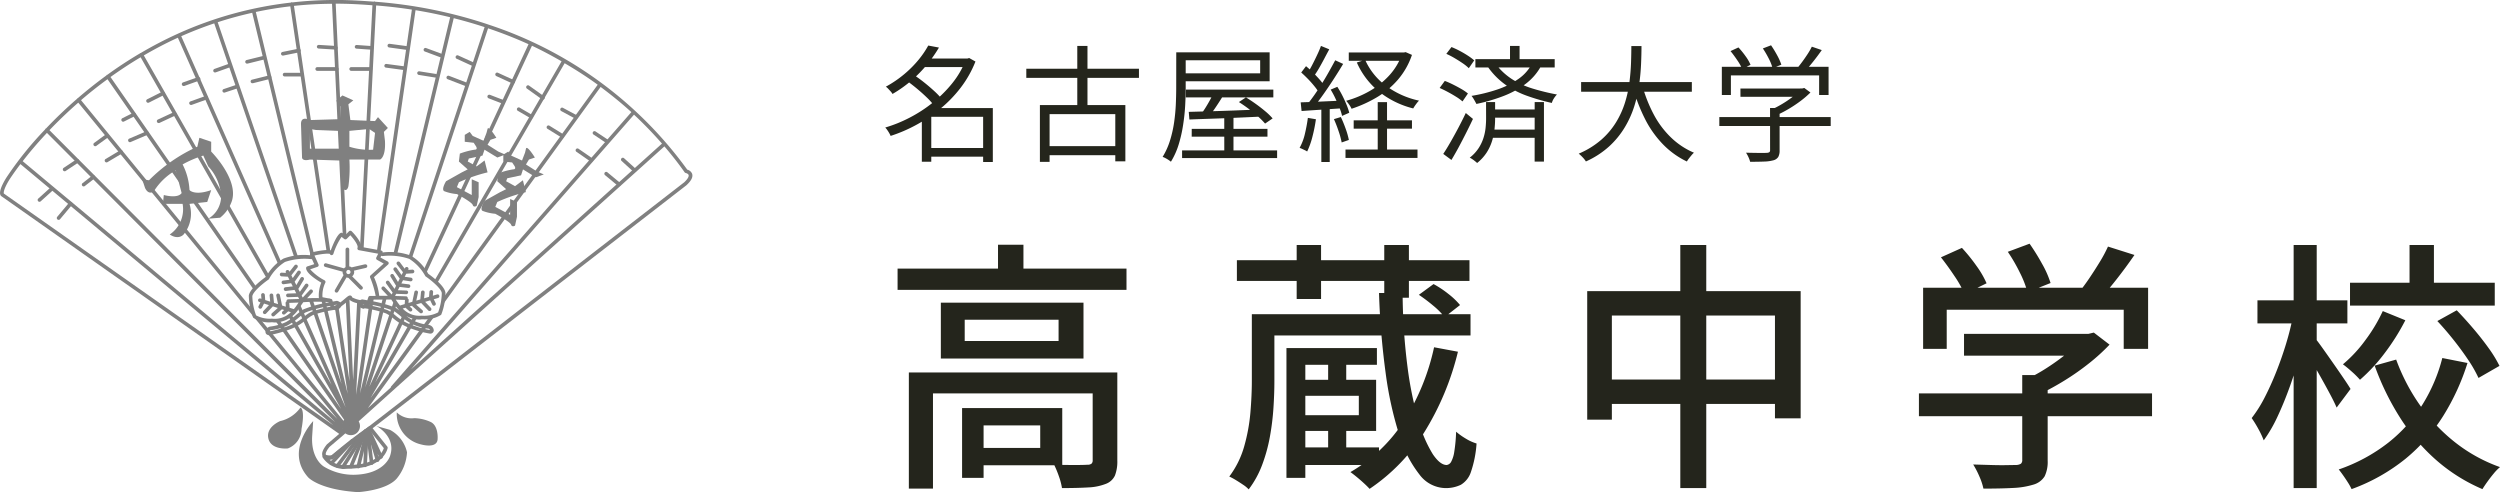
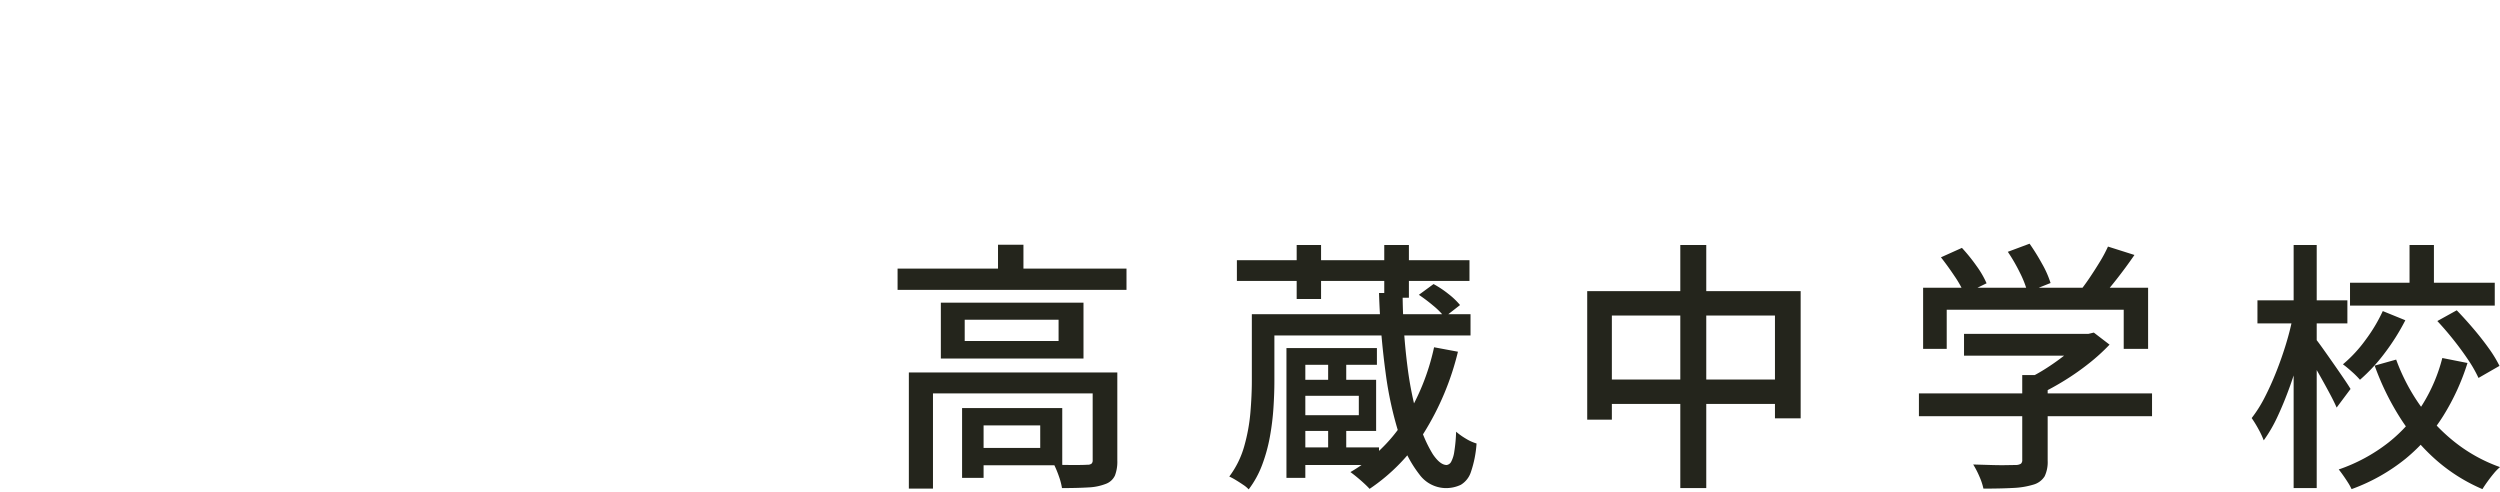
<svg xmlns="http://www.w3.org/2000/svg" width="238.35" height="46.917" viewBox="0 0 238.35 46.917">
  <defs>
    <clipPath id="clip-path">
-       <rect id="長方形_1489" data-name="長方形 1489" width="66.014" height="46.917" transform="translate(0 0)" fill="none" />
-     </clipPath>
+       </clipPath>
  </defs>
  <g id="グループ_1967" data-name="グループ 1967" transform="translate(-26 -15.542)">
    <g id="グループ_1928" data-name="グループ 1928" transform="translate(26 15.541)" clip-path="url(#clip-path)">
      <path id="パス_1700" data-name="パス 1700" d="M34.32,40.612a.87.87,0,1,1-.871-.861.869.869,0,0,1,.871.861" fill="gray" />
      <path id="パス_1701" data-name="パス 1701" d="M28.65,38.851a3.269,3.269,0,0,1-1.946,1.3s-1.389.559-1.113,1.672,1.856.931,1.856.931a2.013,2.013,0,0,0,1.3-1.862s.372-1.758-.1-2.037" fill="gray" />
      <path id="パス_1702" data-name="パス 1702" d="M37.83,39.316a2.981,2.981,0,0,0,2.318,3.058s1.576.462,1.576-.555c0,0,.091-1.207-.647-1.579a3.982,3.982,0,0,0-1.579-.372,2.007,2.007,0,0,1-1.668-.552" fill="gray" />
      <path id="パス_1703" data-name="パス 1703" d="M29.858,40.147s-2.737,2.862-.467,5.374c0,0,1.054,1.17,4.731,1.4,0,0,2.7-.139,3.708-1.3a4.3,4.3,0,0,0,.975-2.5,3.232,3.232,0,0,0-1.625-2.137l-1.294-.369s1.944,1.021,1.294,2.875c0,0-.462,1.575-3.058,1.759a5.418,5.418,0,0,1-3.244-.765s-1.263-.725-1.113-2.945Z" fill="gray" />
      <path id="パス_1704" data-name="パス 1704" d="M33.07,44.694a2.459,2.459,0,0,1-2.285-1.044.175.175,0,0,1,.193-.279,1.9,1.9,0,0,0,.5.113.171.171,0,0,0,.075-.01,39.218,39.218,0,0,1,3.621-2.815.179.179,0,0,1,.241.033l1.509,1.885a.2.2,0,0,1,.035.143c-.015.069-.351,1.7-2.983,1.924-.351.033-.647.05-.911.05m-1.635-.861c.465.432,1.009.6,2.516.465,2.072-.179,2.552-1.273,2.647-1.572l-1.349-1.682c-1.291.948-3.251,2.413-3.4,2.609-.033.077-.151.183-.417.18" fill="gray" />
-       <path id="パス_1705" data-name="パス 1705" d="M31.585,44.348a.168.168,0,0,1-.12-.046.173.173,0,0,1-.008-.247l2-2.147a.182.182,0,0,1,.25-.009.179.179,0,0,1,.008.249l-2.006,2.147a.176.176,0,0,1-.128.053" fill="gray" />
      <path id="パス_1706" data-name="パス 1706" d="M32.167,44.594a.2.2,0,0,1-.111-.033.179.179,0,0,1-.033-.246l2.217-2.941a.176.176,0,1,1,.281.212L32.3,44.524a.163.163,0,0,1-.135.07" fill="gray" />
-       <path id="パス_1707" data-name="パス 1707" d="M32.69,44.707a.165.165,0,0,1-.092-.03.17.17,0,0,1-.054-.239L34.6,41.171a.175.175,0,0,1,.241-.057.178.178,0,0,1,.053.246l-2.05,3.264a.184.184,0,0,1-.15.083" fill="gray" />
      <path id="パス_1708" data-name="パス 1708" d="M33.468,44.654a.157.157,0,0,1-.065-.017.168.168,0,0,1-.1-.226l1.385-3.387a.176.176,0,0,1,.325.133l-1.387,3.387a.172.172,0,0,1-.163.11" fill="gray" />
      <path id="パス_1709" data-name="パス 1709" d="M35.435,44.322a.176.176,0,0,1-.176-.156l-.384-3.108a.174.174,0,0,1,.155-.193.164.164,0,0,1,.192.153l.384,3.108a.176.176,0,0,1-.153.2Z" fill="gray" />
      <path id="パス_1710" data-name="パス 1710" d="M35.99,44.042a.171.171,0,0,1-.168-.123l-.855-2.911a.173.173,0,0,1,.106-.213.17.17,0,0,1,.219.09l1.192,2.6a.179.179,0,0,1-.09.233.172.172,0,0,1-.229-.087l-.17-.369.165.555a.18.18,0,0,1-.122.22.264.264,0,0,1-.048,0" fill="gray" />
      <path id="パス_1711" data-name="パス 1711" d="M34.162,44.654l-.043-.007a.173.173,0,0,1-.128-.209l.816-3.387a.185.185,0,0,1,.2-.133.177.177,0,0,1,.151.186l-.179,3.271a.193.193,0,0,1-.183.166.176.176,0,0,1-.168-.183l.076-1.363-.367,1.523a.181.181,0,0,1-.171.136" fill="gray" />
      <path id="パス_1712" data-name="パス 1712" d="M60.5,16.41a.157.157,0,0,1-.118-.046l-1.119-1.017a.174.174,0,0,1-.009-.25.171.171,0,0,1,.246-.01L60.62,16.1a.177.177,0,0,1,.012.25.169.169,0,0,1-.128.056" fill="gray" />
      <path id="パス_1713" data-name="パス 1713" d="M59.013,17.752a.171.171,0,0,1-.111-.043L57.684,16.7a.178.178,0,0,1-.024-.25.175.175,0,0,1,.246-.023l1.217,1.011a.178.178,0,0,1-.11.312" fill="gray" />
      <path id="パス_1714" data-name="パス 1714" d="M57.9,13.668a.2.2,0,0,1-.1-.03l-1.216-.811a.176.176,0,0,1-.048-.246.174.174,0,0,1,.242-.046l1.22.811a.174.174,0,0,1,.043.242.165.165,0,0,1-.141.08" fill="gray" />
      <path id="パス_1715" data-name="パス 1715" d="M56.374,15.416a.179.179,0,0,1-.1-.03l-1.318-.914a.177.177,0,0,1-.045-.246.18.18,0,0,1,.244-.043l1.318.914a.179.179,0,0,1,.047.246.185.185,0,0,1-.145.073" fill="gray" />
      <path id="パス_1716" data-name="パス 1716" d="M53.612,13.129a.181.181,0,0,1-.09-.027L52.2,12.285a.174.174,0,1,1,.183-.3l1.319.818a.175.175,0,0,1,.06.239.18.18,0,0,1-.151.083" fill="gray" />
      <path id="パス_1717" data-name="パス 1717" d="M54.909,11.321a.159.159,0,0,1-.085-.02l-1.316-.711a.17.17,0,0,1-.07-.236.167.167,0,0,1,.235-.07l1.321.708a.18.18,0,0,1,.07.236.172.172,0,0,1-.155.093" fill="gray" />
-       <path id="パス_1718" data-name="パス 1718" d="M51.764,9.5a.165.165,0,0,1-.1-.033L50.239,8.45a.169.169,0,0,1-.039-.243.171.171,0,0,1,.245-.04l1.422,1.014a.174.174,0,0,1,.038.243.177.177,0,0,1-.141.076" fill="gray" />
      <path id="パス_1719" data-name="パス 1719" d="M50.661,11.291a.18.18,0,0,1-.093-.027l-1.216-.707a.176.176,0,0,1,.181-.3l1.216.711a.178.178,0,0,1,.06.24.17.17,0,0,1-.148.086" fill="gray" />
      <path id="パス_1720" data-name="パス 1720" d="M48.921,7.974a.2.2,0,0,1-.073-.017l-1.526-.7a.177.177,0,0,1-.083-.236.172.172,0,0,1,.233-.083l1.524.7a.175.175,0,0,1,.085.233.179.179,0,0,1-.16.1" fill="gray" />
      <path id="パス_1721" data-name="パス 1721" d="M47.962,9.892a.2.2,0,0,1-.063-.01l-1.318-.509a.183.183,0,0,1-.1-.232.185.185,0,0,1,.231-.1l1.321.509a.171.171,0,0,1,.1.226.175.175,0,0,1-.164.113" fill="gray" />
      <path id="パス_1722" data-name="パス 1722" d="M35.326,6.755H33.5a.177.177,0,1,1,0-.353h1.826a.177.177,0,0,1,0,.353" fill="gray" />
      <path id="パス_1723" data-name="パス 1723" d="M35.424,4.74h-.01l-1.422-.1a.175.175,0,1,1,.025-.349l1.419.1a.176.176,0,0,1,.164.186.178.178,0,0,1-.176.166" fill="gray" />
      <path id="パス_1724" data-name="パス 1724" d="M32.005,4.73H32l-1.623-.1a.175.175,0,0,1-.165-.186c.007-.1.078-.15.188-.163l1.622.1a.179.179,0,0,1,.164.186.176.176,0,0,1-.176.166" fill="gray" />
      <path id="パス_1725" data-name="パス 1725" d="M32.083,6.755H30.262a.177.177,0,1,1,0-.353h1.821a.177.177,0,1,1,0,.353" fill="gray" />
      <path id="パス_1726" data-name="パス 1726" d="M26.969,5.3a.175.175,0,0,1-.038-.346l1.524-.309a.169.169,0,0,1,.206.136.174.174,0,0,1-.136.21L27,5.3Z" fill="gray" />
      <path id="パス_1727" data-name="パス 1727" d="M28.748,7.29H27.124a.175.175,0,0,1,0-.349h1.624a.175.175,0,1,1,0,.349" fill="gray" />
      <path id="パス_1728" data-name="パス 1728" d="M23.557,6.069a.174.174,0,0,1-.168-.13.179.179,0,0,1,.128-.216l1.624-.4a.175.175,0,1,1,.083.339L23.6,6.066a.227.227,0,0,1-.045,0" fill="gray" />
      <path id="パス_1729" data-name="パス 1729" d="M24.072,7.938a.171.171,0,0,1-.171-.13.173.173,0,0,1,.128-.212l1.623-.406a.176.176,0,0,1,.213.127.172.172,0,0,1-.13.212l-1.621.406a.213.213,0,0,1-.042,0" fill="gray" />
      <path id="パス_1730" data-name="パス 1730" d="M21.385,8.835a.181.181,0,0,1-.168-.12.176.176,0,0,1,.113-.222l1.218-.409a.175.175,0,0,1,.22.11.177.177,0,0,1-.11.226l-1.218.4a.156.156,0,0,1-.055.01" fill="gray" />
      <path id="パス_1731" data-name="パス 1731" d="M20.507,6.911a.172.172,0,0,1-.165-.113.18.18,0,0,1,.107-.227l1.419-.505a.177.177,0,0,1,.223.106.173.173,0,0,1-.107.223L20.567,6.9a.173.173,0,0,1-.06.007" fill="gray" />
      <path id="パス_1732" data-name="パス 1732" d="M45.1,6.3a.205.205,0,0,1-.075-.016l-1.477-.675a.175.175,0,1,1,.143-.319l1.48.674a.181.181,0,0,1,.087.233.172.172,0,0,1-.158.1" fill="gray" />
      <path id="パス_1733" data-name="パス 1733" d="M44.452,8.22a.21.21,0,0,1-.065-.01L42.68,7.555a.172.172,0,0,1-.1-.226.179.179,0,0,1,.226-.1l1.707.655a.174.174,0,0,1,.1.226.178.178,0,0,1-.164.113" fill="gray" />
      <path id="パス_1734" data-name="パス 1734" d="M42.028,5.464a.185.185,0,0,1-.06-.007l-1.456-.541a.176.176,0,1,1,.123-.329l1.456.535a.181.181,0,0,1,.107.229.175.175,0,0,1-.17.113" fill="gray" />
      <path id="パス_1735" data-name="パス 1735" d="M41.561,7.4h-.032l-1.6-.256a.181.181,0,0,1-.148-.2.176.176,0,0,1,.2-.143l1.6.253a.186.186,0,0,1,.151.2.182.182,0,0,1-.176.146" fill="gray" />
      <path id="パス_1736" data-name="パス 1736" d="M38.777,4.753a.13.13,0,0,0-.025,0L37.1,4.527a.177.177,0,0,1-.151-.2.174.174,0,0,1,.2-.15L38.8,4.4a.17.17,0,0,1,.15.2.172.172,0,0,1-.173.153" fill="gray" />
      <path id="パス_1737" data-name="パス 1737" d="M38.478,6.671a.119.119,0,0,1-.025,0l-1.658-.223a.174.174,0,0,1-.148-.2.179.179,0,0,1,.2-.15l1.657.22a.177.177,0,0,1-.025.352" fill="gray" />
      <path id="パス_1738" data-name="パス 1738" d="M17.509,8.2a.176.176,0,0,1-.058-.342l1.419-.5a.177.177,0,0,1,.223.106.171.171,0,0,1-.1.222l-1.419.509a.125.125,0,0,1-.06.01" fill="gray" />
      <path id="パス_1739" data-name="パス 1739" d="M18.215,10.008a.178.178,0,0,1-.165-.116.174.174,0,0,1,.107-.223l1.424-.512a.174.174,0,0,1,.224.106.176.176,0,0,1-.109.226L18.275,10a.172.172,0,0,1-.06.01" fill="gray" />
      <path id="パス_1740" data-name="パス 1740" d="M14.118,9.8a.173.173,0,0,1-.158-.1.176.176,0,0,1,.076-.236l1.42-.712a.182.182,0,0,1,.237.08.175.175,0,0,1-.076.233L14.2,9.782a.16.16,0,0,1-.078.017" fill="gray" />
      <path id="パス_1741" data-name="パス 1741" d="M15.128,11.73a.171.171,0,0,1-.159-.1.179.179,0,0,1,.084-.233l1.514-.7a.173.173,0,0,1,.234.083.176.176,0,0,1-.084.233l-1.514.707a.213.213,0,0,1-.075.017" fill="gray" />
      <path id="パス_1742" data-name="パス 1742" d="M12.388,13.558a.173.173,0,0,1-.161-.11.178.178,0,0,1,.091-.229l1.617-.691a.172.172,0,0,1,.228.089.179.179,0,0,1-.09.233l-1.615.691a.161.161,0,0,1-.07.017" fill="gray" />
      <path id="パス_1743" data-name="パス 1743" d="M11.745,11.607a.173.173,0,0,1-.158-.1.178.178,0,0,1,.081-.236l1.013-.505a.175.175,0,1,1,.157.312l-1.017.509a.166.166,0,0,1-.076.02" fill="gray" />
      <path id="パス_1744" data-name="パス 1744" d="M9.082,13.943a.174.174,0,0,1-.141-.073.171.171,0,0,1,.04-.246l1.113-.811a.175.175,0,1,1,.206.283l-1.115.811a.174.174,0,0,1-.1.036" fill="gray" />
      <path id="パス_1745" data-name="パス 1745" d="M10.157,15.486a.176.176,0,0,1-.091-.326l1.374-.817a.174.174,0,0,1,.243.056.179.179,0,0,1-.064.243l-1.372.817a.151.151,0,0,1-.09.027" fill="gray" />
      <path id="パス_1746" data-name="パス 1746" d="M7.977,17.776a.171.171,0,0,1-.138-.067.176.176,0,0,1,.03-.245l.917-.715A.174.174,0,1,1,9,17.025l-.914.711a.168.168,0,0,1-.108.04" fill="gray" />
      <path id="パス_1747" data-name="パス 1747" d="M6.166,16.33a.173.173,0,0,1-.146-.077.178.178,0,0,1,.046-.245L7.281,15.2a.177.177,0,0,1,.244.049.173.173,0,0,1-.046.243L6.261,16.3a.149.149,0,0,1-.1.03" fill="gray" />
      <path id="パス_1748" data-name="パス 1748" d="M3.763,19.241a.169.169,0,0,1-.129-.06.173.173,0,0,1,.013-.246l1.183-1.07a.175.175,0,0,1,.236.259L3.881,19.195a.182.182,0,0,1-.118.046" fill="gray" />
      <path id="パス_1749" data-name="パス 1749" d="M5.591,20.963a.174.174,0,0,1-.113-.04.181.181,0,0,1-.023-.249l1.138-1.359a.175.175,0,0,1,.246-.027.18.18,0,0,1,.025.249L5.724,20.9a.174.174,0,0,1-.133.063" fill="gray" />
      <path id="パス_1750" data-name="パス 1750" d="M14.206,17.188a15.46,15.46,0,0,1,4.61-3.2l.192-.851,1.127.379v.937s2.633,2.639,1.974,4.706a3.47,3.47,0,0,1-1.126,1.6l-1.129.093a2.474,2.474,0,0,0,1.225-2.07,4.527,4.527,0,0,0-1.225-2.919l-.472-1.03a10.31,10.31,0,0,0-1.972.844,6,6,0,0,1,.656,2.447s.472.564,2.069,0l-.377,1.13-1.692.186a3.129,3.129,0,0,1-.563,2.918s-.472.562-1.32,0a2.906,2.906,0,0,0,1.227-2.918H15.529l.088-.848s1.319.376,1.7-.186l-.566-2.164a5.88,5.88,0,0,0-2.069,1.978s-.472.468-.849-.286l-.28-.844Z" fill="gray" />
      <path id="パス_1751" data-name="パス 1751" d="M36.6,12.574l.379-.372-.942-1.033-.283.375-2.351-.1-.188-1.5.472-.375L32.65,9.1l-.566.469s.1.561.379.561v1.23l-2.917.087s-.849-.466-.849.378l.1,3.2s0,.382.753.189l2.869.093.144,2.543s.464.658.655-.093a12.846,12.846,0,0,0,.094-2.543h2.917s.565-.189.472-1.788Zm-4.229,1.6H29.546V12.3l.564.093,2.26.09Zm3.2.1a6.408,6.408,0,0,1-2.259-.283V12.478l1.883-.183.562.376Z" fill="gray" />
      <path id="パス_1752" data-name="パス 1752" d="M47.322,13.139s-.749-1.223-.839-.844l-.1.375-.281.751-1.037-.465-.283-.382-.472.286v.658l.85.093.184.279s.286.382-.09.382a7.185,7.185,0,0,0-1.412.373l-.092.757.841.748-.563.286-1.5.844s-.472.758-.186.944a4.256,4.256,0,0,0,1.218.279s1.416.755,1.509,1.037.376.09.376.09l.189-.844V17.377l-.658-.283v1.5l-1.416-.751.194-.468a15.332,15.332,0,0,1,2.731-.941L46.2,15.3l-.754.565-.85-.466.1-.285L46,14.837l.193-.565,1.223.748.751-.282-.656-.283L46.483,13.8l.276-.469Z" fill="gray" />
      <path id="パス_1753" data-name="パス 1753" d="M50.995,15.02s-.755-1.223-.848-.844l-.089.375-.289.752-1.033-.466-.282-.382-.467.283V15.4l.841.09.193.286s.277.372-.1.372a7.041,7.041,0,0,0-1.411.379l-.1.751.845.758-.562.279-1.506.844s-.47.755-.192.941a4.38,4.38,0,0,0,1.226.283s1.414.757,1.505,1.036.378.093.378.093l.184-.847V19.258l-.653-.286v1.506l-1.414-.752.189-.468a15.311,15.311,0,0,1,2.727-.941l-.285-1.13-.748.565-.849-.472L48.359,17l1.318-.283.185-.565,1.226.755.759-.276-.664-.286-1.036-.662.283-.471Z" fill="gray" />
      <path id="パス_1754" data-name="パス 1754" d="M36.251,24.19l-.076.146.053-.02Z" fill="gray" />
      <path id="パス_1755" data-name="パス 1755" d="M66,16.6a.676.676,0,0,0-.477-.425A38.025,38.025,0,0,0,46.484,2.317a.014.014,0,0,1-.005-.01.019.019,0,0,1-.014,0A44.539,44.539,0,0,0,35.77.166C35.747.157,35.728.137,35.7.133h-.01a.128.128,0,0,0-.059.027C34.618.083,33.593.02,32.523,0c-.195,0-.384,0-.579,0a36.514,36.514,0,0,0-4.073.23A.141.141,0,0,0,27.8.21c-.023,0-.038.023-.056.036A35.913,35.913,0,0,0,16.988,3.2s-.008,0-.012,0l-.01.01a37.552,37.552,0,0,0-3.551,1.845c-.01,0-.022,0-.031,0s-.012.02-.024.026C12.245,5.74,11.2,6.428,10.234,7.13a.136.136,0,0,0-.058.014c-.017.013-.021.036-.033.053-.991.721-1.9,1.452-2.742,2.177-.013.006-.028,0-.04.01s-.015.033-.025.046c-1.123.974-2.111,1.935-2.951,2.822-.019.01-.04.01-.055.023a.165.165,0,0,0-.028.067A32.949,32.949,0,0,0,.6,16.948c-.789,1.28-.624,1.656-.46,1.765l32.2,22.654-1.174,1c-.405.509-.531.865-.409,1.124.064.13.223.286.622.286a1.939,1.939,0,0,0,.361-.037.268.268,0,0,0,.078-.036L65.427,17.676c.465-.422.651-.774.568-1.08m-2.882-2.905L39.185,35.212,60.446,10.933a37.842,37.842,0,0,1,2.667,2.758M.365,18.451s-.12-.263.528-1.32c.02-.03.377-.592,1.054-1.486l29.836,24.9Zm1.8-3.081c.573-.745,1.344-1.669,2.31-2.7l27.48,27.567Zm2.551-2.958c.791-.828,1.711-1.719,2.747-2.626l24.7,30.155ZM24.793,30.4a2.083,2.083,0,0,1-.515-.226s-.1-.282-.2-.651L7.725,9.553c.773-.668,1.618-1.339,2.523-2L24.2,27.634c.077-.087.156-.18.245-.266L10.534,7.343c.9-.642,1.854-1.277,2.874-1.882L25.433,26.554l.07-.054s.058-.106.156-.259L13.712,5.285c1.024-.595,2.1-1.167,3.246-1.688L26.53,25.208a2.548,2.548,0,0,1,.284-.223L17.28,3.454c1-.443,2.049-.855,3.145-1.224l7.637,22.316c.12-.016.24-.03.358-.036L20.757,2.121q1.585-.519,3.29-.9l5.606,23.3.079.006,0-.083a.9.9,0,0,1,.1.023l-.1-.222s.088-.02.2-.05L24.391,1.143C25.45.917,26.548.735,27.678.605l3.464,23.4a1.037,1.037,0,0,1,.362.036L28.026.562a35.817,35.817,0,0,1,3.629-.2l1.024,22.1.252.186.1-.1L32.006.349c.169,0,.34,0,.508.007,1.032.013,2.019.073,2.993.149l-1.19,23.187.348.063L35.86.522q1.76.139,3.408.395L35.926,23.984l.347.064L39.617.974c1.142.186,2.238.412,3.3.671L37.505,24.214c.119,0,.237.01.36.016L43.258,1.735c1.015.256,2,.542,2.943.851L38.949,24.47c.048.02.1.036.146.056.06.03.118.07.173.1L46.532,2.7a40.874,40.874,0,0,1,3.857,1.516l-10,21.525c.1.139.173.256.228.342l10.1-21.721c.995.469,1.928.971,2.822,1.486L41.407,26.78c.088.076.174.156.262.239L53.834,6.029c1.128.662,2.19,1.347,3.152,2.049l-14.7,20.28a5.142,5.142,0,0,1-.151.805L57.264,8.29c1.072.8,2.057,1.606,2.93,2.4l-22.9,26.151a.207.207,0,0,0-.037.106l-2.183,1.964L41.458,30.1a3.44,3.44,0,0,1-.522.12l-5.6,7.72,4.442-7.667a2.228,2.228,0,0,1-.369-.06l-3.631,6.262,3.03-6.518a2.618,2.618,0,0,1-.293-.2L35.213,36.87,37.819,29c-.01-.023-.028-.033-.042-.056l-.208-.306-2.751,8.3,2.044-8.532-.363.02-2.177,9.08,1.321-9.123h-.355L33.95,37.641l.456-8.834c-.119-.026-.235-.056-.353-.086l-.384,7.508-.36-7.847a2.119,2.119,0,0,0-.341.262l.354,7.708-1.06-7.183a1.14,1.14,0,0,1-.336.133l1.221,8.246-2.165-8.99-.259-.05h-.11l1.95,8.1L29.8,28.551c-.124.013-.246.023-.359.033l3.51,10.257-4.369-9.864-.168.252c-.021.033-.043.053-.066.083L31.619,36.7l-3.842-6.743a3.025,3.025,0,0,1-.281.216l5.027,8.817L26.64,30.519a2.49,2.49,0,0,1-.4.046L32.8,40.008a.176.176,0,0,0,.142.073.2.2,0,0,0,.1-.03.176.176,0,0,0,.072-.116c.028.01.043.039.071.039a.218.218,0,0,0,.077-.019.164.164,0,0,0,.088-.1c.027.026.051.063.091.066.025.014.035.053.067.053a.2.2,0,0,0,.04-.009l.006-.007a.182.182,0,0,0,.1.033l.006,0h0a.086.086,0,0,0,.023,0,.418.418,0,0,1,.043-.023l0,0c.015.006.025.016.037.02a.182.182,0,0,0,.043.063l-1.025.917a.129.129,0,0,0-.035-.066l-.146-.12a.169.169,0,0,0,.1-.04.176.176,0,0,0,0-.249l-.084-.087a.157.157,0,0,0,.111-.04.174.174,0,0,0,.023-.245ZM65.2,17.407,31.627,43.4a1.467,1.467,0,0,1-.256.023c-.163,0-.279-.033-.306-.086-.013-.03-.065-.206.346-.724l1.323-1.127v0h0L63.344,13.957c.786.917,1.435,1.765,1.923,2.463a.188.188,0,0,0,.108.073c.065.017.248.08.278.2.021.073.018.29-.449.715" fill="gray" />
      <path id="パス_1756" data-name="パス 1756" d="M42.463,27.889c-.093-.674-1.372-1.6-1.635-1.788a4.639,4.639,0,0,0-1.655-1.731,5.882,5.882,0,0,0-2.7-.3c0-.03.015-.063,0-.09a.175.175,0,0,0-.125-.093l-1.9-.345c-.018-.559-.753-1.327-.922-1.493A.165.165,0,0,0,33.4,22h0a.172.172,0,0,0-.125.05l-.359.366-.253-.19a.175.175,0,0,0-.184-.016c-.352.169-.751,1.14-.944,1.662a1.144,1.144,0,0,0-.334-.04,7.644,7.644,0,0,0-1.512.246.169.169,0,0,0-.115.093.188.188,0,0,0,0,.149l.01.02a5.552,5.552,0,0,0-2.563.316,4.632,4.632,0,0,0-1.654,1.728c-.269.19-1.542,1.11-1.645,1.792a6.14,6.14,0,0,0,.392,2.06.145.145,0,0,0,.059.077,2.7,2.7,0,0,0,1.764.409,1.714,1.714,0,0,0,.3.023,2.747,2.747,0,0,0,2.32-1.416l.357-.515a19.169,19.169,0,0,1,2.34-.017l.125.027h0a11.358,11.358,0,0,0-2.446.671,6.216,6.216,0,0,0-.636.479,5.986,5.986,0,0,1-1.018.724,4.827,4.827,0,0,1-1.51.436.55.55,0,0,0-.457.515c0,.143.1.306.37.306a12.189,12.189,0,0,0,2.121-.615,5.256,5.256,0,0,0,1.421-.881,2.908,2.908,0,0,1,.636-.429,10.534,10.534,0,0,1,2-.482h.054a.163.163,0,0,0,.147.017.844.844,0,0,0,.493-.376c.2-.139.391-.3.552-.435.068-.057.144-.126.2-.173a1.866,1.866,0,0,0,.768.329c0,.013-.011.024-.011.037-.005.262.364.419.526.478a.139.139,0,0,0,.139-.013A.181.181,0,0,1,34.8,29.4a10.076,10.076,0,0,1,2,.482,2.9,2.9,0,0,1,.639.429,5.519,5.519,0,0,0,1.426.887l.055.017a9.42,9.42,0,0,0,2.063.592.327.327,0,0,0,.373-.3.566.566,0,0,0-.455-.525,4.438,4.438,0,0,1-1.512-.429,3.554,3.554,0,0,1-.638-.425,2.49,2.49,0,0,0,1.205.339,1.236,1.236,0,0,0,.259-.023h.1a2.935,2.935,0,0,0,1.717-.412.135.135,0,0,0,.056-.084,5.886,5.886,0,0,0,.384-2.057m-14.2,1.243a2.14,2.14,0,0,1-.259.336l-.4-.123-.034-.469.886-.03Zm2.136-.711c-.489-.01-.851,0-1.13.013l.508-.542a.175.175,0,1,0-.256-.239l-.669.715-.1-.19.609-.854a.176.176,0,1,0-.285-.206l-.5.708-.149-.292c.005,0,.013,0,.021-.014l.5-.844a.179.179,0,0,0-.06-.243.183.183,0,0,0-.243.064l-.4.681-.162-.319.567-.8a.177.177,0,0,0-.289-.2l-.46.651-.131-.262.576-.735a.177.177,0,0,0-.028-.246.179.179,0,0,0-.246.03l-.479.608-.033-.069a.174.174,0,0,0-.238-.077.177.177,0,0,0-.076.236l.012.023-.4-.023a.166.166,0,0,0-.186.166.182.182,0,0,0,.166.186l.6.034.146.292L27,26.749a.178.178,0,0,0-.152.2.176.176,0,0,0,.173.152l.025,0,.71-.1.158.306-.707.08a.176.176,0,0,0-.149.2.173.173,0,0,0,.171.156h.022l.83-.1.162.319-.805.027a.175.175,0,0,0,.007.349h.008l.964-.033.1.2-1.035.033a.175.175,0,0,0-.168.183c0,.007.007.013.012.02a.169.169,0,0,0-.1.156l.025.343-.356-.113-.211-1a.179.179,0,0,0-.206-.136.175.175,0,0,0-.136.206l.169.8-.389-.123-.071-.731a.167.167,0,0,0-.193-.156.17.17,0,0,0-.153.193l.055.581-.475-.153-.037-.5a.185.185,0,0,0-.186-.16.171.171,0,0,0-.165.187l.029.355-.1-.03a.175.175,0,0,0-.107.333l.113.036-.179.352a.18.18,0,0,0,.085.236.14.14,0,0,0,.076.017.175.175,0,0,0,.158-.093l.2-.4.471.149-.532.562a.18.18,0,0,0,.011.249.175.175,0,0,0,.245-.006l.648-.685.472.15-.558.5a.173.173,0,0,0-.017.246.164.164,0,0,0,.131.06.183.183,0,0,0,.121-.044l.713-.631.215.066-.148.13a.174.174,0,0,0,.116.306.178.178,0,0,0,.117-.043l.3-.266.257.083a2.18,2.18,0,0,1-1.771.618h-.095a2.792,2.792,0,0,1-1.451-.316,5.549,5.549,0,0,1-.359-1.834c.068-.426.977-1.19,1.536-1.576a.126.126,0,0,0,.055-.063,4.439,4.439,0,0,1,1.52-1.619,5.8,5.8,0,0,1,2.538-.266c.013,0,.018-.006.033-.006l.219.482L29.3,25.4a.166.166,0,0,0-.116.163c0,.476.972,1.11,1.447,1.386a3.224,3.224,0,0,0-.229,1.476m-.648,1.27a2.8,2.8,0,0,0-.74.488,5.073,5.073,0,0,1-1.329.828,12.021,12.021,0,0,1-2,.595h-.011a.281.281,0,0,1,.121-.123,5.107,5.107,0,0,0,1.634-.466,6.664,6.664,0,0,0,1.093-.767,5.533,5.533,0,0,1,.592-.452,11.4,11.4,0,0,1,2.366-.635l.024.076a16.263,16.263,0,0,0-1.75.456m2.087-.542-.013-.057c.1-.02.2-.036.277-.049.007,0,.007,0,.012.006a.938.938,0,0,1-.276.1m2.81-.083a.718.718,0,0,1-.078-.043c.055.009.113.023.171.033a.646.646,0,0,0-.093.01m.367-.439c-.247-.05-.417-.076-.438-.08a.2.2,0,0,0-.088,0c-.032.013-.087.033-.147.059a2.63,2.63,0,0,1-.774-.262.2.2,0,0,0-.2-.176c-.116,0-.219.076-.488.309-.118.1-.276.232-.433.352a1,1,0,0,0-.277-.14.244.244,0,0,0-.085-.006c-.021.006-.168.03-.362.066l-.04-.136a.171.171,0,0,0-.135-.123l-.1-.02c-.022-.01-.04-.03-.065-.03a.862.862,0,0,1-.088,0l-.552-.106a2.746,2.746,0,0,1,.263-1.37.165.165,0,0,0,.018-.133.18.18,0,0,0-.08-.106,4.92,4.92,0,0,1-1.376-1.05l.685-.233a.182.182,0,0,0,.11-.093.186.186,0,0,0,0-.143l-.384-.844a6.237,6.237,0,0,1,1.22-.183,2.277,2.277,0,0,1,.248.02.177.177,0,0,0,.159.126.2.2,0,0,0,.175-.119,6.222,6.222,0,0,1,.779-1.626l.263.206a.178.178,0,0,0,.231-.02l.344-.342c.36.389.774.967.686,1.19a.168.168,0,0,0,.008.15.162.162,0,0,0,.123.086l1.84.336-.178.355a.174.174,0,0,0,.068.23l.635.355-1.251,1.127a.173.173,0,0,0-.045.2,8.657,8.657,0,0,1,.528,1.758h-.528a.176.176,0,0,0-.168.12Zm3.567.362-.409.123c-.013,0-.017.017-.03.024a3.121,3.121,0,0,1-.224-.29l-.19-.279.879.027Zm-.5.612c-.135-.1-.251-.19-.349-.253a11.178,11.178,0,0,0-2.368-.655l.047-.132h.533l1.353-.007.332.489a3.736,3.736,0,0,0,.452.558m1.155,1.27a4.985,4.985,0,0,0,1.634.461.252.252,0,0,1,.119.127h-.008a8.675,8.675,0,0,1-1.944-.572l-.055-.016a5.181,5.181,0,0,1-1.33-.835,3.066,3.066,0,0,0-.742-.485,14.38,14.38,0,0,0-1.727-.455.159.159,0,0,0,.058-.07,11.689,11.689,0,0,1,2.308.621,6.906,6.906,0,0,1,.59.449,6.307,6.307,0,0,0,1.1.775m2.536-1.094a2.891,2.891,0,0,1-1.584.316,2.157,2.157,0,0,1-1.8-.678l.266-.08.357.319a.165.165,0,0,0,.115.043.187.187,0,0,0,.133-.056.183.183,0,0,0-.015-.25l-.195-.176.241-.073c.007.017,0,.037.014.05l.719.632a.178.178,0,0,0,.117.043.174.174,0,0,0,.133-.057.177.177,0,0,0-.017-.249l-.6-.529.492-.146.675.711a.168.168,0,0,0,.124.054.172.172,0,0,0,.122-.047.179.179,0,0,0,.008-.249l-.55-.578.479-.147.205.419a.179.179,0,0,0,.16.1.2.2,0,0,0,.077-.023.169.169,0,0,0,.078-.233l-.181-.362.415-.123a.174.174,0,0,0,.115-.22.169.169,0,0,0-.215-.119l-.4.119.026-.345a.178.178,0,0,0-.161-.19.188.188,0,0,0-.191.163l-.035.479-.473.143.053-.549a.169.169,0,0,0-.153-.192.173.173,0,0,0-.195.156l-.066.691-.384.116.159-.751a.17.17,0,0,0-.129-.209.173.173,0,0,0-.209.133l-.2.94-.362.107.018-.276a.167.167,0,0,0-.1-.153c0-.01.01-.013.01-.023a.172.172,0,0,0-.168-.18l-1.038-.033.1-.206.966.036h0a.18.18,0,0,0,.176-.169.169.169,0,0,0-.169-.179l-.807-.031.162-.315.827.1h.024a.169.169,0,0,0,.171-.152.172.172,0,0,0-.152-.193l-.7-.087.156-.305.708.106h.019a.184.184,0,0,0,.184-.15.178.178,0,0,0-.15-.2l-.6-.086.148-.29.605-.039a.18.18,0,0,0,.166-.187.185.185,0,0,0-.186-.166l-.4.03.014-.03a.177.177,0,0,0-.078-.232.174.174,0,0,0-.235.076l-.033.07L38.121,25a.184.184,0,0,0-.248-.03.177.177,0,0,0-.028.246l.575.738-.136.263-.456-.652a.177.177,0,0,0-.245-.046.18.18,0,0,0-.045.246l.571.8-.163.319-.408-.678a.175.175,0,0,0-.24-.06.172.172,0,0,0-.058.239l.514.848c0,.007.006.007.01.01l-.148.3-.51-.711a.178.178,0,0,0-.245-.04.175.175,0,0,0-.038.242l.611.861-.092.183-.675-.711a.173.173,0,0,0-.245-.007.176.176,0,0,0-.006.249l.558.592-.819,0a5.925,5.925,0,0,0-.5-1.775L37,25.22a.157.157,0,0,0,.055-.149.166.166,0,0,0-.084-.133l-.7-.389.081-.17a.159.159,0,0,0,.126.037,5.863,5.863,0,0,1,2.541.266,4.417,4.417,0,0,1,1.521,1.625.173.173,0,0,0,.055.06c.56.382,1.464,1.147,1.525,1.569a5.622,5.622,0,0,1-.347,1.841" fill="gray" />
      <path id="パス_1757" data-name="パス 1757" d="M34.794,25.2l-1.218.28c-.011,0-.021.016-.033.023a.47.47,0,0,0-.246-.1V23.769a.176.176,0,0,0-.351,0v1.7a.575.575,0,0,0-.146.116l-.008,0L31.1,25.108a.174.174,0,0,0-.216.123.178.178,0,0,0,.121.216l1.667.459c0,.013-.011.02-.011.033a.519.519,0,0,0,.094.286l-.817,1.412a.172.172,0,0,0,.059.239.169.169,0,0,0,.087.024.176.176,0,0,0,.153-.087l.8-1.362a.625.625,0,0,0,.178.036l1.077,1.081a.185.185,0,0,0,.123.053.178.178,0,0,0,.125-.053.17.17,0,0,0,0-.246l-.966-.974a.539.539,0,0,0,.195-.409.491.491,0,0,0-.027-.133l1.137-.263a.175.175,0,0,0,.133-.209.183.183,0,0,0-.215-.13m-1.58.931a.194.194,0,0,1-.2-.2.2.2,0,0,1,.2-.2.2.2,0,0,1,.2.2.2.2,0,0,1-.2.2" fill="gray" />
    </g>
    <path id="パス_1825" data-name="パス 1825" d="M1.575-18.85H23.4v2.025H1.575Zm9.575-2.275h2.425v3.275H11.15ZM2.65-8.95H21.1v2H4.95V2.125H2.65Zm17.525,0h2.35v8.4A3.693,3.693,0,0,1,22.3.875a1.545,1.545,0,0,1-.875.8,5.158,5.158,0,0,1-1.675.338q-1.025.062-2.5.062a6.273,6.273,0,0,0-.3-1.137A9.618,9.618,0,0,0,16.5-.15q1.075.025,1.963.025T19.65-.15a.634.634,0,0,0,.413-.1.415.415,0,0,0,.113-.325ZM7.725-5.55h2.05V1.1H7.725Zm1.075,0h8.475V-.1H8.8V-1.75h6.375V-3.9H8.8Zm-.825-8.425v2.025h8.95v-2.025ZM5.7-15.6H19.3v5.325H5.7Zm28.225-4.05H56.1v1.975H33.925Zm2.6,5.15H56.2v2.025H36.525ZM39.45-1.8h8.025V-.125H39.45Zm.175-19.3H41.95v5.15H39.625Zm8.35,0h2.35v5.025h-2.35Zm-5.35,10.625H44.35V-7.55H42.625Zm0,6.55H44.35v2.95H42.625ZM39.7-8.25h7.5v4.875H39.7v-1.5h5.85v-1.85H39.7Zm-1.05-3.025h8.625v1.6H40.45V1.1h-1.8ZM35.35-14.5H37.5v6.375q0,1.175-.088,2.537a24.272,24.272,0,0,1-.337,2.75A15.43,15.43,0,0,1,36.338-.15,9.155,9.155,0,0,1,35.05,2.2a2.779,2.779,0,0,0-.525-.438q-.35-.238-.7-.45A6.071,6.071,0,0,0,33.2.975a8.743,8.743,0,0,0,1.425-2.888,17.014,17.014,0,0,0,.588-3.213q.137-1.625.137-3.025Zm12.125-2.025h2.25A57.541,57.541,0,0,0,50.2-9.413a33.512,33.512,0,0,0,1.063,5.138A12.116,12.116,0,0,0,52.6-1.163q.7,1.038,1.325,1.038a.575.575,0,0,0,.425-.3,2.9,2.9,0,0,0,.3-.963A14.646,14.646,0,0,0,54.825-3.3a6.331,6.331,0,0,0,.95.675,4.245,4.245,0,0,0,1,.45A10.529,10.529,0,0,1,56.238.538a2.224,2.224,0,0,1-.963,1.225,3.288,3.288,0,0,1-1.525.312,3.164,3.164,0,0,1-2.425-1.3,11.351,11.351,0,0,1-1.913-3.75,34.155,34.155,0,0,1-1.3-5.888A73.472,73.472,0,0,1,47.475-16.525Zm3.8.175,1.4-1.025a9.633,9.633,0,0,1,1.412.938A6.9,6.9,0,0,1,55.2-15.375l-1.475,1.15a6.852,6.852,0,0,0-1.075-1.087A15.663,15.663,0,0,0,51.275-16.35Zm1.45,5L55-10.925A26.2,26.2,0,0,1,51.763-3.2a17.977,17.977,0,0,1-5.187,5.35q-.175-.2-.513-.512t-.687-.6Q45.025.75,44.75.55a14.952,14.952,0,0,0,5.075-4.825A21.633,21.633,0,0,0,52.725-11.35Zm14.6-5.35h20.35V-4.575h-2.45v-9.8H69.675V-4.45h-2.35ZM68.55-8.275H86.625V-5.95H68.55ZM76.2-21.1h2.475V2.075H76.2Zm27.05,8.475h12.025v2.075H103.25ZM98.95-6.95h22.225v2.175H98.95ZM108.8-8.7h2.425V-.55a3.174,3.174,0,0,1-.287,1.5,1.851,1.851,0,0,1-1.088.8,7.729,7.729,0,0,1-1.925.313q-1.15.063-2.825.063a5.906,5.906,0,0,0-.387-1.162,8.414,8.414,0,0,0-.588-1.138l1.713.05q.838.025,1.463.013t.875-.013a.967.967,0,0,0,.5-.125.461.461,0,0,0,.125-.375Zm5.725-3.925h.575l.525-.125,1.5,1.15a18.618,18.618,0,0,1-1.95,1.775A23.945,23.945,0,0,1,112.863-8.2a25.713,25.713,0,0,1-2.413,1.325,6.606,6.606,0,0,0-.612-.738,8.036,8.036,0,0,0-.687-.663,16.55,16.55,0,0,0,2.063-1.15,22.2,22.2,0,0,0,1.912-1.388,9.544,9.544,0,0,0,1.4-1.362Zm-15.175-4.4H120.8V-11.2h-2.325v-3.725H101.6V-11.2H99.35Zm17.625-3.925,2.525.8q-.825,1.2-1.75,2.375t-1.7,2l-1.9-.75q.5-.6,1.025-1.375t1.012-1.575A13.09,13.09,0,0,0,116.975-20.95ZM101.05-19.925l2-.9a16.463,16.463,0,0,1,1.375,1.7,8.846,8.846,0,0,1,.975,1.675l-2.1,1.025a10.25,10.25,0,0,0-.95-1.7Q101.7-19.1,101.05-19.925Zm6.375-.525,2.075-.775a20.634,20.634,0,0,1,1.188,1.913,9.306,9.306,0,0,1,.813,1.837l-2.2.875a9.727,9.727,0,0,0-.738-1.888A16.017,16.017,0,0,0,107.425-20.45ZM140.05-17.5h13.8v2.175h-13.8Zm5.675-3.6h2.325v4.6h-2.325Zm-2.55,6.3,2.15.875a20.853,20.853,0,0,1-1.937,3.088A16.365,16.365,0,0,1,141-8.25a8.139,8.139,0,0,0-.762-.762q-.487-.438-.863-.713a12.931,12.931,0,0,0,2.175-2.35A15.421,15.421,0,0,0,143.175-14.8Zm5.2.95,1.85-1.025q.775.8,1.575,1.738t1.462,1.862a11.82,11.82,0,0,1,1.038,1.7l-2,1.15a12.2,12.2,0,0,0-.975-1.713q-.625-.937-1.4-1.912T148.375-13.85Zm-3.925,3.675a18.683,18.683,0,0,0,2.262,4.338A16.808,16.808,0,0,0,150.05-2.3a15.025,15.025,0,0,0,4.3,2.375,4.493,4.493,0,0,0-.588.6q-.312.375-.6.775t-.488.725A16.453,16.453,0,0,1,148.262-.6a18.758,18.758,0,0,1-3.425-4.013A24.961,24.961,0,0,1,142.4-9.6Zm4.4-.15,2.4.475a21.85,21.85,0,0,1-2.3,5.025,16.856,16.856,0,0,1-3.6,4.1,17.861,17.861,0,0,1-5.15,2.9,5.242,5.242,0,0,0-.337-.613q-.213-.338-.45-.675T138.975.3a16.183,16.183,0,0,0,4.737-2.563,14.239,14.239,0,0,0,3.263-3.65A15.757,15.757,0,0,0,148.85-10.325Zm-17.625-5.5H139.8v2.2h-8.575Zm3.45-5.275h2.2V2.075h-2.2Zm-.05,6.725,1.425.475q-.3,1.5-.738,3.113t-.988,3.15q-.55,1.538-1.175,2.875a13.475,13.475,0,0,1-1.325,2.288,8.136,8.136,0,0,0-.512-1.088,11.144,11.144,0,0,0-.637-1.038,12.257,12.257,0,0,0,1.238-1.963q.587-1.137,1.112-2.463t.938-2.687A26.4,26.4,0,0,0,134.625-14.375Zm2.15,2.225q.225.275.688.925t1.013,1.438q.55.788,1,1.45t.625.963L138.775-5.6q-.225-.525-.625-1.275t-.862-1.575q-.463-.825-.888-1.537t-.7-1.138Z" transform="translate(110 60)" fill="#24251c" />
-     <path id="パス_1826" data-name="パス 1826" d="M4.38-.348h5.784V.48H4.38ZM3.96-8.88h4.4v.816H3.96Zm.54-1.236,1.02.192A12.645,12.645,0,0,1,4.428-8.358,12.674,12.674,0,0,1,2.964-6.84,11.905,11.905,0,0,1,1.092-5.5a1.476,1.476,0,0,0-.174-.24Q.8-5.868.684-5.994a1.382,1.382,0,0,0-.228-.2A10.66,10.66,0,0,0,2.226-7.4,10.389,10.389,0,0,0,3.582-8.766,8.694,8.694,0,0,0,4.5-10.116ZM8.064-8.88h.18L8.4-8.928l.6.336A10.374,10.374,0,0,1,7.6-6.108a12.091,12.091,0,0,1-1.95,2.016A14.643,14.643,0,0,1,3.354-2.55,14.224,14.224,0,0,1,.912-1.5a2.205,2.205,0,0,0-.138-.276q-.09-.156-.192-.3A1.791,1.791,0,0,0,.4-2.3,12.877,12.877,0,0,0,2.724-3.24a13.286,13.286,0,0,0,2.2-1.428,11.953,11.953,0,0,0,1.86-1.848,8.225,8.225,0,0,0,1.278-2.2ZM2.472-6.744l.66-.564q.48.312.99.72t.954.816a6.759,6.759,0,0,1,.72.756l-.732.636a6.079,6.079,0,0,0-.684-.768q-.432-.42-.936-.84T2.472-6.744Zm7.26,2.592h.924V.984H9.732Zm-4.944,0h5.4v.828h-5.4V.96h-.9V-3.432l.72-.72Zm9.06-3.756h10.74v.876H13.848Zm1.788,7.38h7.116V.336H15.636Zm3.072-9.552h.972v6.132h-.972ZM15.144-4.44h8.148V.924h-.96v-4.5H16.068V.972h-.924Zm13-5.028h.9V-6.12q0,.78-.048,1.692T28.8-2.562A13.065,13.065,0,0,1,28.38-.7,7.037,7.037,0,0,1,27.636.96a2.437,2.437,0,0,0-.228-.168,3.148,3.148,0,0,0-.294-.174A1.584,1.584,0,0,0,26.844.5a6.833,6.833,0,0,0,.708-1.572,11.2,11.2,0,0,0,.39-1.734q.126-.882.162-1.734T28.14-6.12Zm.492,0h8.412v2.76H28.632v-.756h7.512V-8.712H28.632Zm.432,3.552H37.4v.744h-8.34Zm.552,3.744H36.84v.744H29.616ZM28.7-.12h9.06V.612H28.7Zm4.02-3.192H33.6V.36h-.876Zm-3.384-.48,1.944-.054q1.116-.03,2.382-.078l2.538-.1-.024.684q-1.224.06-2.46.114t-2.346.09q-1.11.036-1.974.072ZM31.788-5.76l.9.3Q32.352-4.9,31.95-4.3a12.642,12.642,0,0,1-.75,1.02l-.7-.288a7.045,7.045,0,0,0,.468-.678q.24-.39.456-.792T31.788-5.76Zm2.328,1.032.672-.444q.456.276.942.624t.912.708a5.873,5.873,0,0,1,.69.672l-.72.492a6.907,6.907,0,0,0-.666-.672q-.414-.372-.894-.732T34.116-4.728ZM44.592-9.456H49.92v.792H44.592Zm.468,6.468h5.556v.8H45.06ZM44.28-.2h6.864V.6H44.28Zm5.388-9.252h.168l.18-.036.6.264a7.123,7.123,0,0,1-1.35,2.376,8.186,8.186,0,0,1-2,1.668,12.219,12.219,0,0,1-2.406,1.092,2.738,2.738,0,0,0-.234-.4,3.443,3.443,0,0,0-.282-.36,9.693,9.693,0,0,0,2.238-.93A7.715,7.715,0,0,0,48.45-7.266,5.872,5.872,0,0,0,49.668-9.3Zm-3.516.7a6.207,6.207,0,0,0,1.986,2.472,8.129,8.129,0,0,0,3.15,1.416,3.051,3.051,0,0,0-.294.354,4.3,4.3,0,0,0-.258.39,8.546,8.546,0,0,1-3.258-1.6A7.4,7.4,0,0,1,45.36-8.5Zm1.2,4.032h.888V.3h-.888ZM41.94-10.08l.792.324q-.228.42-.48.9t-.51.924a8.324,8.324,0,0,1-.5.768l-.612-.276q.228-.348.468-.81t.468-.948Q41.8-9.684,41.94-10.08ZM43.3-8.712l.756.348q-.408.684-.906,1.452t-1,1.476q-.5.708-.96,1.248L40.632-4.5q.336-.408.7-.93t.72-1.092q.354-.57.672-1.14T43.3-8.712Zm-3.24,1.164.456-.6q.336.276.678.618t.63.672a4.129,4.129,0,0,1,.444.594l-.492.684a4.964,4.964,0,0,0-.438-.63q-.282-.354-.618-.7T40.056-7.548Zm2.808,1.632L43.5-6.18a8.62,8.62,0,0,1,.48.834q.228.45.4.876a5.717,5.717,0,0,1,.258.762l-.684.3a4.773,4.773,0,0,0-.246-.768q-.174-.432-.39-.894A7.944,7.944,0,0,0,42.864-5.916ZM40.008-4.7q.792-.024,1.86-.072t2.208-.1l-.012.732Q43-4.068,41.952-4t-1.86.126ZM43.176-3.1l.66-.2q.24.5.462,1.122A7.183,7.183,0,0,1,44.6-1.116l-.684.24a7.825,7.825,0,0,0-.294-1.074Q43.416-2.568,43.176-3.1Zm-2.484-.12.768.132a14.584,14.584,0,0,1-.336,1.674,7.289,7.289,0,0,1-.5,1.4,1.4,1.4,0,0,0-.21-.12l-.264-.126a2.176,2.176,0,0,0-.246-.1,5.145,5.145,0,0,0,.5-1.314A15.412,15.412,0,0,0,40.692-3.216Zm1.284-1.152h.8V.984h-.8ZM56.664-8.82h7.56v.792h-7.56Zm1.512,4.8h4.572v.78H58.176ZM58.14-2.1h4.632v.78H58.14Zm1.824-7.98h.912v1.632h-.912Zm2.352,5.352H63.2V.948h-.888ZM62.064-8.4l.852.252a5.27,5.27,0,0,1-1.494,1.71A8.78,8.78,0,0,1,59.28-5.28a16.711,16.711,0,0,1-2.52.732q-.048-.1-.126-.24t-.168-.288a1.878,1.878,0,0,0-.174-.24,15.719,15.719,0,0,0,2.436-.6,7.9,7.9,0,0,0,2.016-1A4.03,4.03,0,0,0,62.064-8.4Zm-8.172-.924.492-.648a7.944,7.944,0,0,1,.8.372q.408.216.774.456a5.079,5.079,0,0,1,.594.444l-.516.744a4.129,4.129,0,0,0-.588-.474q-.36-.246-.768-.486A7.486,7.486,0,0,0,53.892-9.324Zm-.636,3.252.492-.672a8.4,8.4,0,0,1,.8.354q.42.21.792.426a4.234,4.234,0,0,1,.612.42l-.516.756a4.519,4.519,0,0,0-.6-.438q-.372-.234-.786-.456T53.256-6.072ZM53.6.216q.312-.468.684-1.116t.756-1.374q.384-.726.708-1.41l.684.564q-.3.636-.648,1.326T55.08-.438q-.36.666-.7,1.23Zm4.08-4.944h.864v1.56a9.682,9.682,0,0,1-.06,1.044,5.97,5.97,0,0,1-.234,1.116,4.485,4.485,0,0,1-.516,1.1,4.183,4.183,0,0,1-.906.99,2.09,2.09,0,0,0-.21-.18Q56.5.8,56.364.714a1.562,1.562,0,0,0-.24-.138,3.793,3.793,0,0,0,.828-.882,4.006,4.006,0,0,0,.474-.978,4.763,4.763,0,0,0,.21-.99q.048-.486.048-.894Zm.864-3.708A6.1,6.1,0,0,0,60.126-6.93a7.938,7.938,0,0,0,1.962.906,21.1,21.1,0,0,0,2.352.576,2.245,2.245,0,0,0-.288.366,1.592,1.592,0,0,0-.2.438,18.9,18.9,0,0,1-2.424-.7,8.527,8.527,0,0,1-2.04-1.068,7.112,7.112,0,0,1-1.668-1.716Zm8.2,1.8H77.3v.924H66.744Zm5.844.372a13.583,13.583,0,0,0,1.074,2.706,8.715,8.715,0,0,0,1.632,2.19A7.207,7.207,0,0,0,77.5.1a2.373,2.373,0,0,0-.234.246q-.126.15-.246.306a2.242,2.242,0,0,0-.192.288A7.988,7.988,0,0,1,74.538-.708a9.825,9.825,0,0,1-1.686-2.376A16.083,16.083,0,0,1,71.7-6.048Zm-1.056-3.8H72.5q0,.78-.042,1.734t-.186,1.98A12.576,12.576,0,0,1,71.8-4.29a9.384,9.384,0,0,1-.912,2A8.167,8.167,0,0,1,69.408-.492,8.408,8.408,0,0,1,67.2.936a2.341,2.341,0,0,0-.306-.39,3.731,3.731,0,0,0-.378-.354,8.051,8.051,0,0,0,2.142-1.32,7.253,7.253,0,0,0,1.422-1.68,8.435,8.435,0,0,0,.852-1.884,11.277,11.277,0,0,0,.42-1.938q.12-.966.15-1.842T71.532-10.068Zm10.4,4.044h5.952v.792H81.936ZM79.92-3.3H90.54v.852H79.92Zm4.836-.864h.912V-.12A1.255,1.255,0,0,1,85.542.5a.781.781,0,0,1-.462.324,3.7,3.7,0,0,1-.858.12q-.534.024-1.362.024A2.683,2.683,0,0,0,82.7.528,3.043,3.043,0,0,0,82.464.1q.468.012.876.018t.7.006q.294,0,.414-.012A.419.419,0,0,0,84.7.042a.224.224,0,0,0,.06-.174Zm2.856-1.86h.216l.192-.048.588.432a8.9,8.9,0,0,1-.942.81,12.168,12.168,0,0,1-1.122.75,11.393,11.393,0,0,1-1.152.6,2.42,2.42,0,0,0-.246-.282q-.15-.15-.258-.246a10.194,10.194,0,0,0,1.026-.54A9.927,9.927,0,0,0,86.88-5.2a5.889,5.889,0,0,0,.732-.654ZM80.16-8.088H90.336V-5.4h-.9V-7.272H81.024V-5.4H80.16Zm8.58-1.92.948.324q-.384.552-.834,1.116t-.822.96l-.72-.312q.24-.276.51-.642t.516-.744A6.368,6.368,0,0,0,88.74-10.008Zm-7.752.42.756-.348a8.168,8.168,0,0,1,.678.834,4.063,4.063,0,0,1,.474.822l-.792.4a4.885,4.885,0,0,0-.468-.828Q81.312-9.192,80.988-9.588Zm3.084-.252.78-.3a10.033,10.033,0,0,1,.582.954,5.523,5.523,0,0,1,.4.894L85-7.956a4.568,4.568,0,0,0-.366-.918A9.339,9.339,0,0,0,84.072-9.84Z" transform="translate(110 30)" fill="#24251c" />
  </g>
</svg>